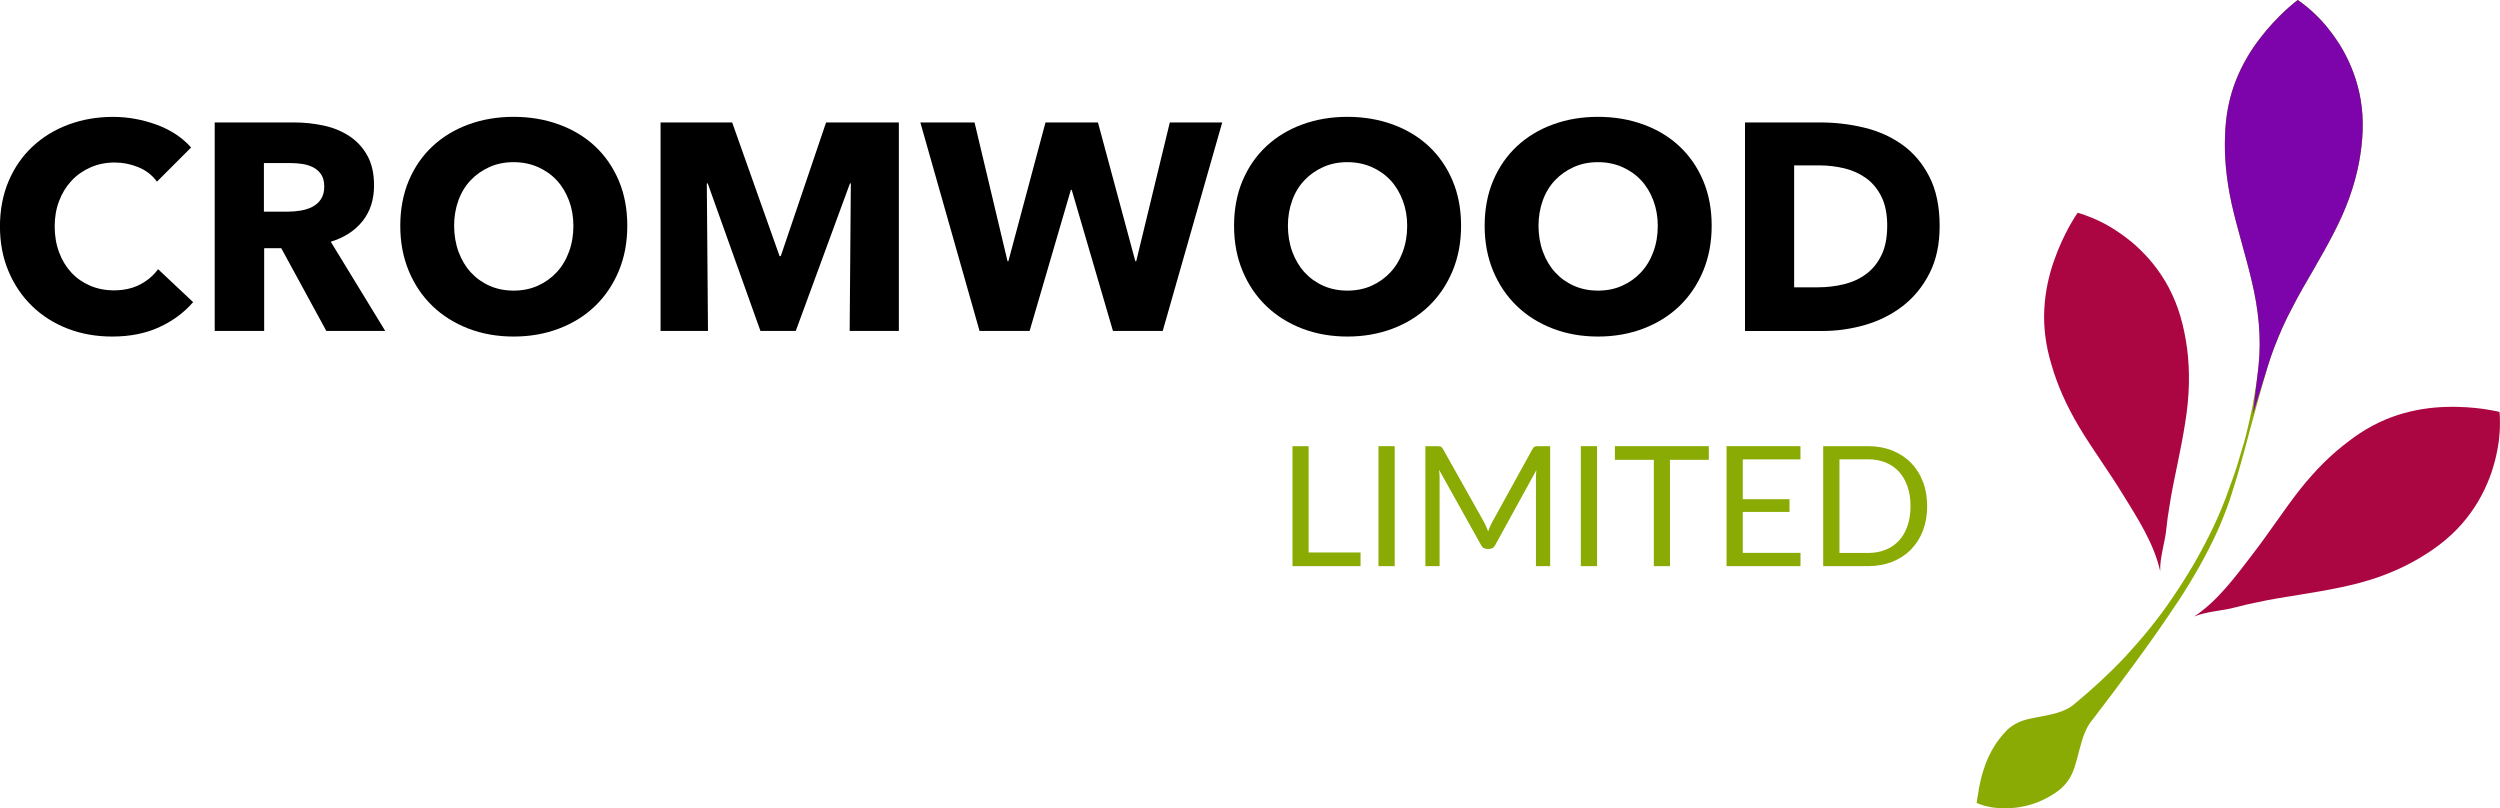
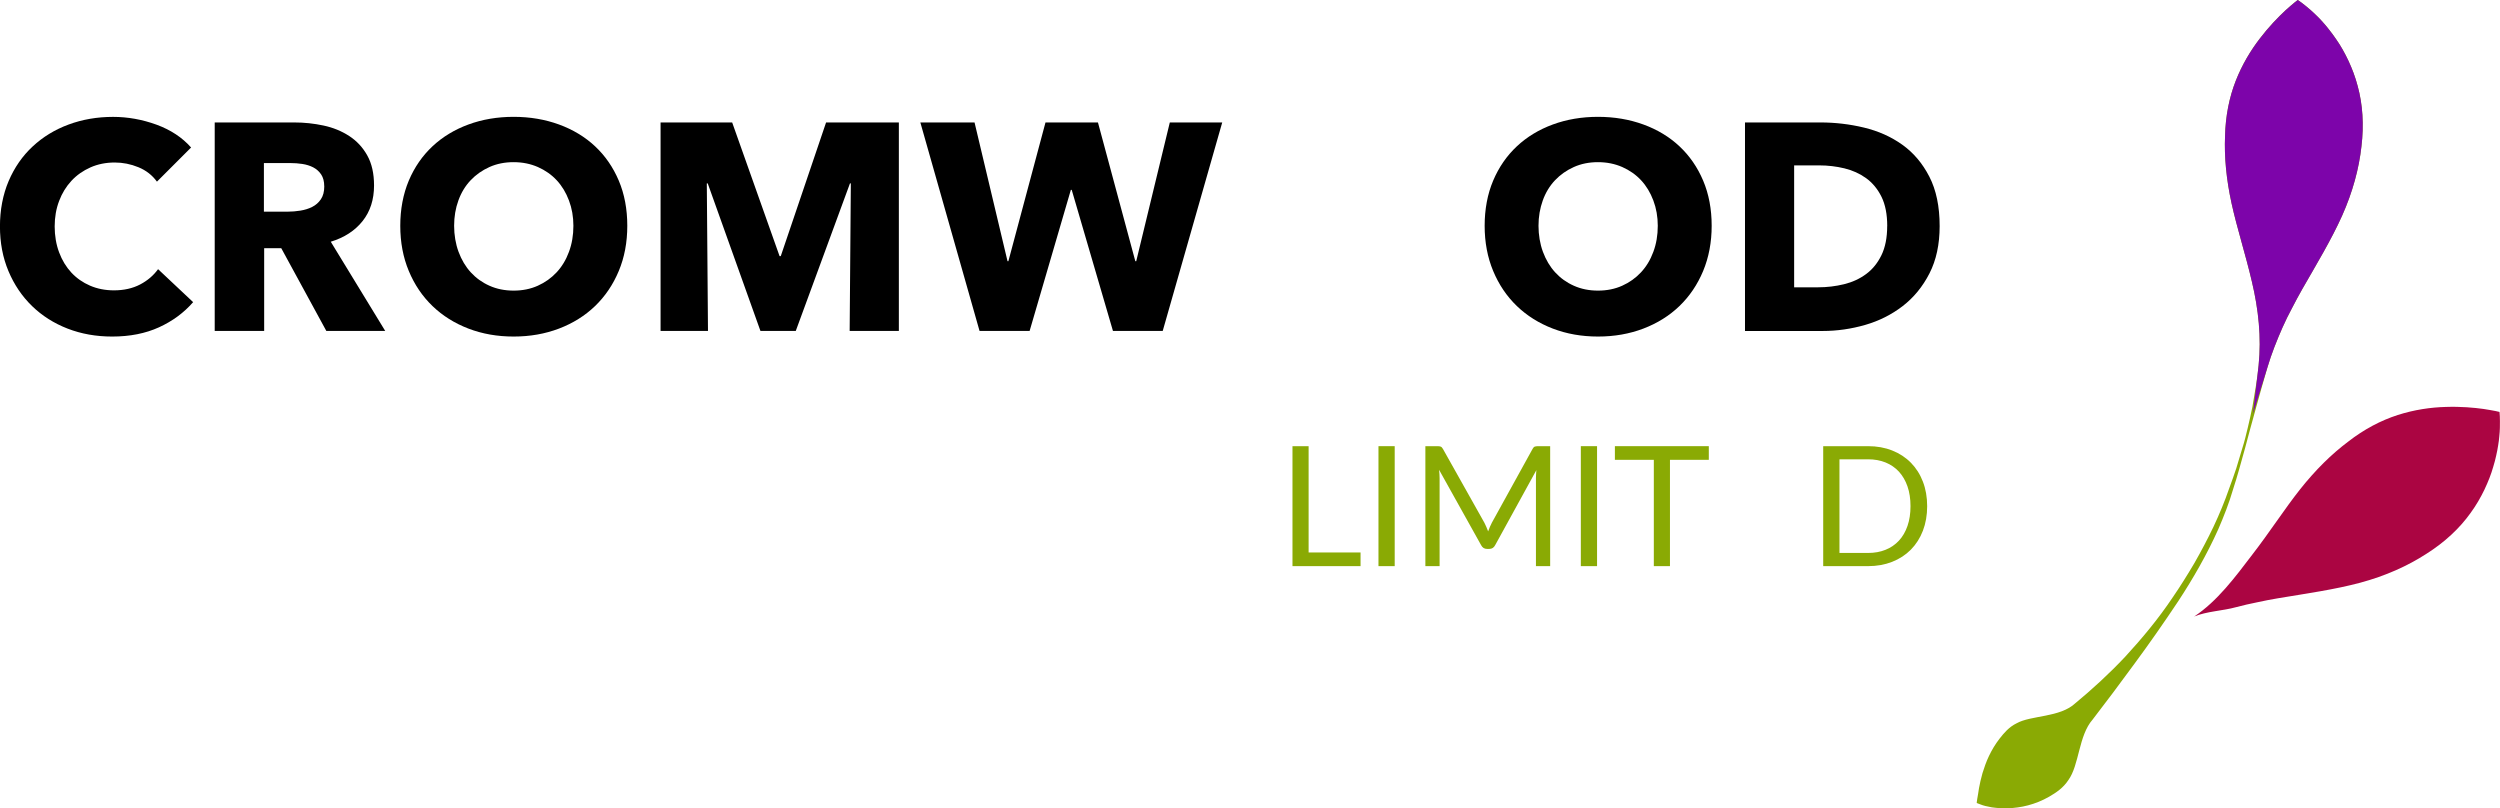
<svg xmlns="http://www.w3.org/2000/svg" id="Layer_2" data-name="Layer 2" viewBox="0 0 574.73 185.86">
  <defs>
    <style>
      .cls-1 {
        fill: #8aaa04;
      }

      .cls-2 {
        fill: #7d04aa;
      }

      .cls-3 {
        fill: #ab0542;
      }
    </style>
  </defs>
  <g id="Layer_1-2" data-name="Layer 1">
    <g>
      <g>
        <path class="cls-1" d="M312.78,127.01v3.14h-15.65v-27.58h3.71v24.44h11.93Z" />
        <path class="cls-1" d="M320.63,130.15h-3.73v-27.58h3.73v27.58Z" />
        <path class="cls-1" d="M356.37,102.57v27.58h-3.27v-20.26c0-.27,0-.56.03-.87.02-.31.04-.62.07-.94l-9.47,17.24c-.3.58-.74.87-1.35.87h-.54c-.6,0-1.05-.29-1.35-.87l-9.66-17.32c.08.68.12,1.31.12,1.89v20.26h-3.27v-27.58h2.75c.33,0,.59.03.77.1.18.06.35.24.52.54l9.53,16.97c.15.31.3.63.45.96.15.33.29.67.41,1.02.13-.35.26-.69.4-1.03.14-.34.29-.66.46-.97l9.35-16.95c.15-.29.32-.47.51-.54.19-.06.45-.1.78-.1h2.75Z" />
        <path class="cls-1" d="M367.15,130.15h-3.73v-27.58h3.73v27.58Z" />
        <path class="cls-1" d="M392.84,105.71h-8.93v24.44h-3.71v-24.44h-8.95v-3.14h21.59v3.14Z" />
-         <path class="cls-1" d="M413.93,127.11l-.02,3.04h-16.99v-27.58h16.99v3.04h-13.26v9.16h10.74v2.92h-10.74v9.41h13.28Z" />
        <path class="cls-1" d="M443.04,116.37c0,2.07-.33,3.94-.98,5.64-.65,1.69-1.58,3.14-2.77,4.35-1.19,1.21-2.63,2.14-4.3,2.8-1.67.66-3.52.99-5.55.99h-10.3v-27.58h10.3c2.03,0,3.88.33,5.55.99,1.67.66,3.11,1.6,4.3,2.81,1.19,1.21,2.12,2.66,2.77,4.36.65,1.69.98,3.57.98,5.64ZM439.21,116.37c0-1.69-.23-3.21-.69-4.54-.46-1.33-1.12-2.46-1.96-3.39-.85-.92-1.87-1.63-3.08-2.12-1.21-.49-2.55-.73-4.04-.73h-6.56v21.53h6.56c1.49,0,2.84-.24,4.04-.73,1.21-.49,2.23-1.19,3.08-2.11.85-.92,1.5-2.04,1.96-3.38.46-1.33.69-2.85.69-4.54Z" />
      </g>
      <g>
        <path d="M44.41,69.45c-2.12,2.44-4.74,4.37-7.85,5.79-3.11,1.42-6.7,2.13-10.77,2.13-3.7,0-7.12-.61-10.26-1.83-3.14-1.22-5.86-2.95-8.16-5.18-2.3-2.23-4.11-4.91-5.42-8.02-1.31-3.11-1.96-6.54-1.96-10.29s.67-7.31,2-10.43c1.33-3.11,3.17-5.77,5.52-7.95,2.35-2.19,5.1-3.87,8.26-5.04,3.16-1.17,6.57-1.76,10.22-1.76,3.39,0,6.71.6,9.99,1.79,3.27,1.2,5.92,2.95,7.95,5.25l-7.85,7.85c-1.08-1.49-2.51-2.6-4.27-3.32-1.76-.72-3.57-1.08-5.42-1.08-2.03,0-3.89.37-5.59,1.12-1.69.75-3.15,1.77-4.37,3.08-1.22,1.31-2.17,2.86-2.84,4.64-.68,1.78-1.02,3.74-1.02,5.86s.34,4.15,1.02,5.96c.68,1.81,1.61,3.35,2.81,4.64,1.2,1.29,2.63,2.29,4.3,3.01,1.67.72,3.5,1.08,5.48,1.08,2.3,0,4.31-.45,6.03-1.35,1.72-.9,3.09-2.08,4.13-3.52l8.06,7.58h0Z" />
        <path d="M75.02,76.08l-10.36-19.02h-3.93v19.02h-11.37V28.15h18.28c2.3,0,4.55.24,6.74.71,2.19.47,4.15,1.27,5.89,2.4,1.74,1.13,3.13,2.62,4.16,4.47,1.04,1.85,1.56,4.15,1.56,6.91,0,3.25-.88,5.98-2.64,8.19-1.76,2.21-4.2,3.79-7.31,4.74l12.52,20.51h-13.54ZM74.54,42.84c0-1.13-.24-2.04-.71-2.74-.47-.7-1.08-1.24-1.83-1.63-.74-.38-1.58-.64-2.5-.78-.93-.14-1.82-.2-2.67-.2h-6.16v11.17h5.48c.95,0,1.92-.08,2.91-.24.99-.16,1.9-.44,2.71-.85.81-.41,1.48-.99,2-1.76.52-.77.78-1.76.78-2.98h0Z" />
        <path d="M144.21,51.91c0,3.79-.65,7.26-1.96,10.39-1.31,3.14-3.13,5.82-5.45,8.06-2.32,2.23-5.09,3.96-8.29,5.18-3.2,1.22-6.68,1.83-10.43,1.83s-7.21-.61-10.39-1.83c-3.18-1.22-5.94-2.95-8.26-5.18-2.32-2.23-4.14-4.92-5.45-8.06-1.31-3.14-1.96-6.6-1.96-10.39s.66-7.3,1.96-10.39c1.31-3.09,3.13-5.72,5.45-7.89,2.32-2.17,5.08-3.84,8.26-5.01,3.18-1.17,6.65-1.76,10.39-1.76s7.22.59,10.43,1.76c3.2,1.17,5.97,2.84,8.29,5.01,2.32,2.17,4.14,4.8,5.45,7.89,1.31,3.09,1.96,6.56,1.96,10.39h0ZM131.82,51.91c0-2.08-.34-4.02-1.02-5.82-.68-1.81-1.61-3.35-2.81-4.64-1.2-1.29-2.64-2.3-4.33-3.05-1.69-.74-3.55-1.12-5.59-1.12s-3.88.37-5.55,1.12c-1.67.75-3.11,1.76-4.33,3.05-1.22,1.29-2.16,2.83-2.81,4.64-.66,1.81-.98,3.75-.98,5.82s.34,4.16,1.02,5.99c.68,1.83,1.61,3.4,2.81,4.71,1.2,1.31,2.63,2.34,4.3,3.08,1.67.75,3.52,1.12,5.55,1.12s3.88-.37,5.55-1.12c1.67-.75,3.11-1.77,4.33-3.08,1.22-1.31,2.17-2.88,2.84-4.71.68-1.83,1.02-3.82,1.02-5.99h0Z" />
        <polygon points="195.33 76.08 195.6 42.16 195.4 42.16 182.94 76.08 174.82 76.08 162.7 42.16 162.49 42.16 162.76 76.08 151.86 76.08 151.86 28.15 168.32 28.15 179.22 58.89 179.49 58.89 189.91 28.15 206.64 28.15 206.64 76.08 195.33 76.08 195.33 76.08" />
        <polygon points="267.3 76.08 255.86 76.08 246.38 43.65 246.18 43.65 236.7 76.08 225.19 76.08 211.58 28.15 224.04 28.15 231.62 60.04 231.82 60.04 240.35 28.15 252.41 28.15 261 60.04 261.21 60.04 268.93 28.15 280.98 28.15 267.3 76.08 267.3 76.08" />
-         <path d="M335.89,51.91c0,3.79-.65,7.26-1.96,10.39-1.31,3.14-3.13,5.82-5.45,8.06-2.32,2.23-5.09,3.96-8.29,5.18-3.21,1.22-6.68,1.83-10.43,1.83s-7.21-.61-10.39-1.83c-3.18-1.22-5.94-2.95-8.26-5.18-2.32-2.23-4.14-4.92-5.45-8.06-1.31-3.14-1.96-6.6-1.96-10.39s.65-7.3,1.96-10.39c1.31-3.09,3.13-5.72,5.45-7.89,2.32-2.17,5.08-3.84,8.26-5.01,3.18-1.17,6.65-1.76,10.39-1.76s7.22.59,10.43,1.76c3.2,1.17,5.97,2.84,8.29,5.01,2.32,2.17,4.14,4.8,5.45,7.89,1.31,3.09,1.96,6.56,1.96,10.39h0ZM323.5,51.91c0-2.08-.34-4.02-1.02-5.82-.68-1.81-1.61-3.35-2.81-4.64-1.2-1.29-2.64-2.3-4.33-3.05-1.69-.74-3.55-1.12-5.59-1.12s-3.88.37-5.55,1.12c-1.67.75-3.11,1.76-4.33,3.05-1.22,1.29-2.16,2.83-2.81,4.64-.65,1.81-.98,3.75-.98,5.82s.34,4.16,1.02,5.99c.68,1.83,1.61,3.4,2.81,4.71,1.2,1.31,2.63,2.34,4.3,3.08,1.67.75,3.52,1.12,5.55,1.12s3.88-.37,5.55-1.12c1.67-.75,3.11-1.77,4.33-3.08,1.22-1.31,2.17-2.88,2.84-4.71.68-1.83,1.02-3.82,1.02-5.99h0Z" />
        <path d="M393.5,51.91c0,3.79-.66,7.26-1.96,10.39-1.31,3.14-3.13,5.82-5.45,8.06-2.32,2.23-5.09,3.96-8.29,5.18-3.2,1.22-6.68,1.83-10.43,1.83s-7.21-.61-10.39-1.83c-3.18-1.22-5.94-2.95-8.26-5.18-2.32-2.23-4.14-4.92-5.45-8.06-1.31-3.14-1.96-6.6-1.96-10.39s.65-7.3,1.96-10.39c1.31-3.09,3.13-5.72,5.45-7.89,2.32-2.17,5.08-3.84,8.26-5.01,3.18-1.17,6.65-1.76,10.39-1.76s7.22.59,10.43,1.76c3.21,1.17,5.97,2.84,8.29,5.01,2.32,2.17,4.14,4.8,5.45,7.89,1.31,3.09,1.96,6.56,1.96,10.39h0ZM381.11,51.91c0-2.08-.34-4.02-1.02-5.82-.68-1.81-1.61-3.35-2.81-4.64-1.2-1.29-2.64-2.3-4.33-3.05-1.69-.74-3.55-1.12-5.59-1.12s-3.88.37-5.55,1.12c-1.67.75-3.11,1.76-4.33,3.05-1.22,1.29-2.16,2.83-2.81,4.64-.65,1.81-.98,3.75-.98,5.82s.34,4.16,1.02,5.99c.68,1.83,1.61,3.4,2.81,4.71,1.2,1.31,2.63,2.34,4.3,3.08,1.67.75,3.52,1.12,5.55,1.12s3.88-.37,5.55-1.12c1.67-.75,3.11-1.77,4.33-3.08,1.22-1.31,2.17-2.88,2.84-4.71.68-1.83,1.02-3.82,1.02-5.99h0Z" />
        <path d="M445.91,51.98c0,4.2-.78,7.82-2.34,10.87-1.56,3.05-3.61,5.55-6.16,7.52-2.55,1.96-5.43,3.41-8.63,4.33-3.21.92-6.45,1.39-9.75,1.39h-17.87V28.15h17.33c3.39,0,6.73.39,10.02,1.18,3.3.79,6.23,2.1,8.8,3.93,2.57,1.83,4.65,4.28,6.23,7.35,1.58,3.07,2.37,6.86,2.37,11.37h0ZM433.86,51.98c0-2.71-.44-4.95-1.32-6.74-.88-1.78-2.05-3.2-3.52-4.27-1.47-1.06-3.14-1.82-5.01-2.27-1.87-.45-3.8-.68-5.79-.68h-5.76v28.03h5.48c2.08,0,4.07-.24,5.99-.71,1.92-.47,3.61-1.25,5.08-2.34,1.47-1.08,2.64-2.53,3.52-4.33.88-1.81,1.32-4.04,1.32-6.7h0Z" />
      </g>
      <g>
        <path class="cls-1" d="M454.43,184.63s.02-.36.12-.96c.08-.64.29-1.46.41-2.51.17-.99.45-2.17.8-3.43.38-1.22.84-2.58,1.48-3.92.64-1.34,1.43-2.7,2.45-4.01,1.02-1.3,2.15-2.66,3.91-3.52,3.34-1.88,9.99-1.29,13.53-4.64,3.74-3.09,7.64-6.63,11.46-10.69,3.76-4.09,7.55-8.6,10.92-13.65,1.72-2.5,3.35-5.12,4.94-7.81,1.55-2.71,3.03-5.5,4.4-8.37,1.36-2.89,2.58-5.81,3.64-8.89.54-1.53,1.14-3.05,1.62-4.59l1.4-4.66c.5-1.54.87-3.13,1.25-4.71.38-1.58.73-3.16,1.05-4.75.52-3.2,1.14-6.36,1.43-9.56.66-6.38-.04-12.88-1.54-19.19-1.46-6.3-3.44-12.37-4.67-17.98-1.23-5.61-1.7-10.78-1.51-15.49.11-4.72.99-8.97,2.46-12.72,1.47-3.75,3.45-7.02,5.55-9.74,2.08-2.73,4.23-4.92,5.87-6.45.81-.77,1.59-1.37,2.04-1.77.52-.41.79-.62.79-.62,0,0,.3.19.82.57.47.38,1.26.95,2.11,1.71.43.38.9.81,1.37,1.28.5.47,1,1,1.49,1.56.52.56,1.01,1.17,1.52,1.83.54.65,1.01,1.35,1.53,2.09,1.05,1.49,1.97,3.14,2.82,4.94.84,1.8,1.59,3.77,2.13,5.84,1.14,4.17,1.46,8.85.85,13.87-.56,5.02-1.98,10.38-4.44,15.89-2.47,5.51-5.88,11.15-9.18,16.91-.83,1.44-1.58,2.9-2.35,4.36-.78,1.46-1.51,2.93-2.17,4.42-1.31,2.98-2.52,6-3.44,9.1-.87,3.1-1.81,6.21-2.64,9.35-.89,3.13-1.72,6.27-2.56,9.42-.88,3.14-1.72,6.3-2.73,9.37-.9,3.1-2.11,6.18-3.38,9.12-2.64,5.89-5.82,11.39-9.18,16.52-3.39,5.1-6.8,9.96-10.15,14.5-3.33,4.55-6.54,8.84-9.58,12.78-3.24,3.69-3.05,10.46-5.58,13.92-1.17,1.8-2.83,2.89-4.42,3.81-1.6.92-3.24,1.56-4.83,1.98-1.59.43-3.16.61-4.56.68-1.43.05-2.7-.07-3.8-.22-1.15-.21-1.94-.4-2.54-.65-.58-.2-.9-.35-.9-.35" />
        <path class="cls-2" d="M519.24,83.97c.66-6.38-.04-12.88-1.54-19.19-1.47-6.3-3.44-12.37-4.67-17.98-1.23-5.61-1.7-10.78-1.51-15.49.11-4.71.99-8.97,2.46-12.72,1.47-3.75,3.45-7.02,5.55-9.74,2.08-2.73,4.23-4.92,5.87-6.45.81-.77,1.59-1.37,2.04-1.77C527.96.21,528.23,0,528.23,0c0,0,.3.19.82.57.47.38,1.26.95,2.11,1.71.43.38.9.8,1.37,1.28.5.47,1,1,1.49,1.56.52.56,1.01,1.17,1.52,1.83.54.65,1.01,1.35,1.53,2.09,1.05,1.49,1.97,3.14,2.82,4.94.84,1.8,1.59,3.77,2.13,5.85,1.14,4.17,1.46,8.85.85,13.87-.56,5.02-1.98,10.38-4.44,15.89-2.47,5.51-5.88,11.15-9.18,16.91-.84,1.44-1.58,2.9-2.35,4.36-.78,1.46-1.51,2.93-2.17,4.42-1.31,2.98-2.52,6-3.44,9.1l-3.35,10.77,1.3-11.18h0Z" />
        <path class="cls-3" d="M504.38,141.76c5.36-3.53,9.47-9.09,13.4-14.25,3.96-5.12,7.41-10.49,10.97-14.99,3.57-4.5,7.27-8.14,11.05-10.97,3.72-2.9,7.57-4.9,11.41-6.14,3.84-1.23,7.62-1.77,11.05-1.86,3.43-.12,6.49.16,8.71.47,1.11.15,2.07.37,2.67.46.65.15.98.22.98.22,0,0,.04.35.07.99,0,.6.06,1.58.01,2.71-.02.58-.05,1.21-.13,1.87-.05.69-.14,1.4-.27,2.15-.11.76-.27,1.52-.45,2.33-.16.84-.41,1.64-.66,2.51-.49,1.76-1.19,3.51-2.04,5.31-.87,1.8-1.91,3.62-3.18,5.35-2.51,3.52-5.93,6.73-10.21,9.43-4.24,2.74-9.3,5.03-15.12,6.6-5.83,1.57-12.36,2.49-18.91,3.58-1.64.26-3.24.6-4.86.94-1.62.32-3.22.69-4.8,1.11-3.14.87-6.73.93-9.7,2.17" />
-         <path class="cls-3" d="M496.61,131.31c-1.39-6.27-5.13-12.08-8.54-17.59-3.38-5.52-7.17-10.65-10.11-15.59-2.94-4.94-5.02-9.69-6.32-14.23-1.38-4.51-1.89-8.82-1.67-12.85.21-4.02,1.06-7.75,2.19-10.99,1.11-3.24,2.46-6,3.53-7.97.53-.98,1.08-1.8,1.38-2.33.37-.56.56-.84.56-.84,0,0,.34.09.96.28.56.22,1.5.5,2.54.95.53.23,1.11.48,1.7.78.62.29,1.26.63,1.91,1.01.67.37,1.32.8,2.02,1.26.72.45,1.39.96,2.11,1.51,1.47,1.08,2.86,2.36,4.23,3.8,1.37,1.44,2.7,3.07,3.86,4.87,2.39,3.6,4.18,7.94,5.18,12.89,1.05,4.94,1.39,10.48.8,16.48-.61,6-2.07,12.44-3.38,18.94-.34,1.63-.59,3.25-.85,4.88-.28,1.63-.51,3.26-.67,4.88-.3,3.24-1.53,6.62-1.43,9.84" />
      </g>
    </g>
  </g>
</svg>